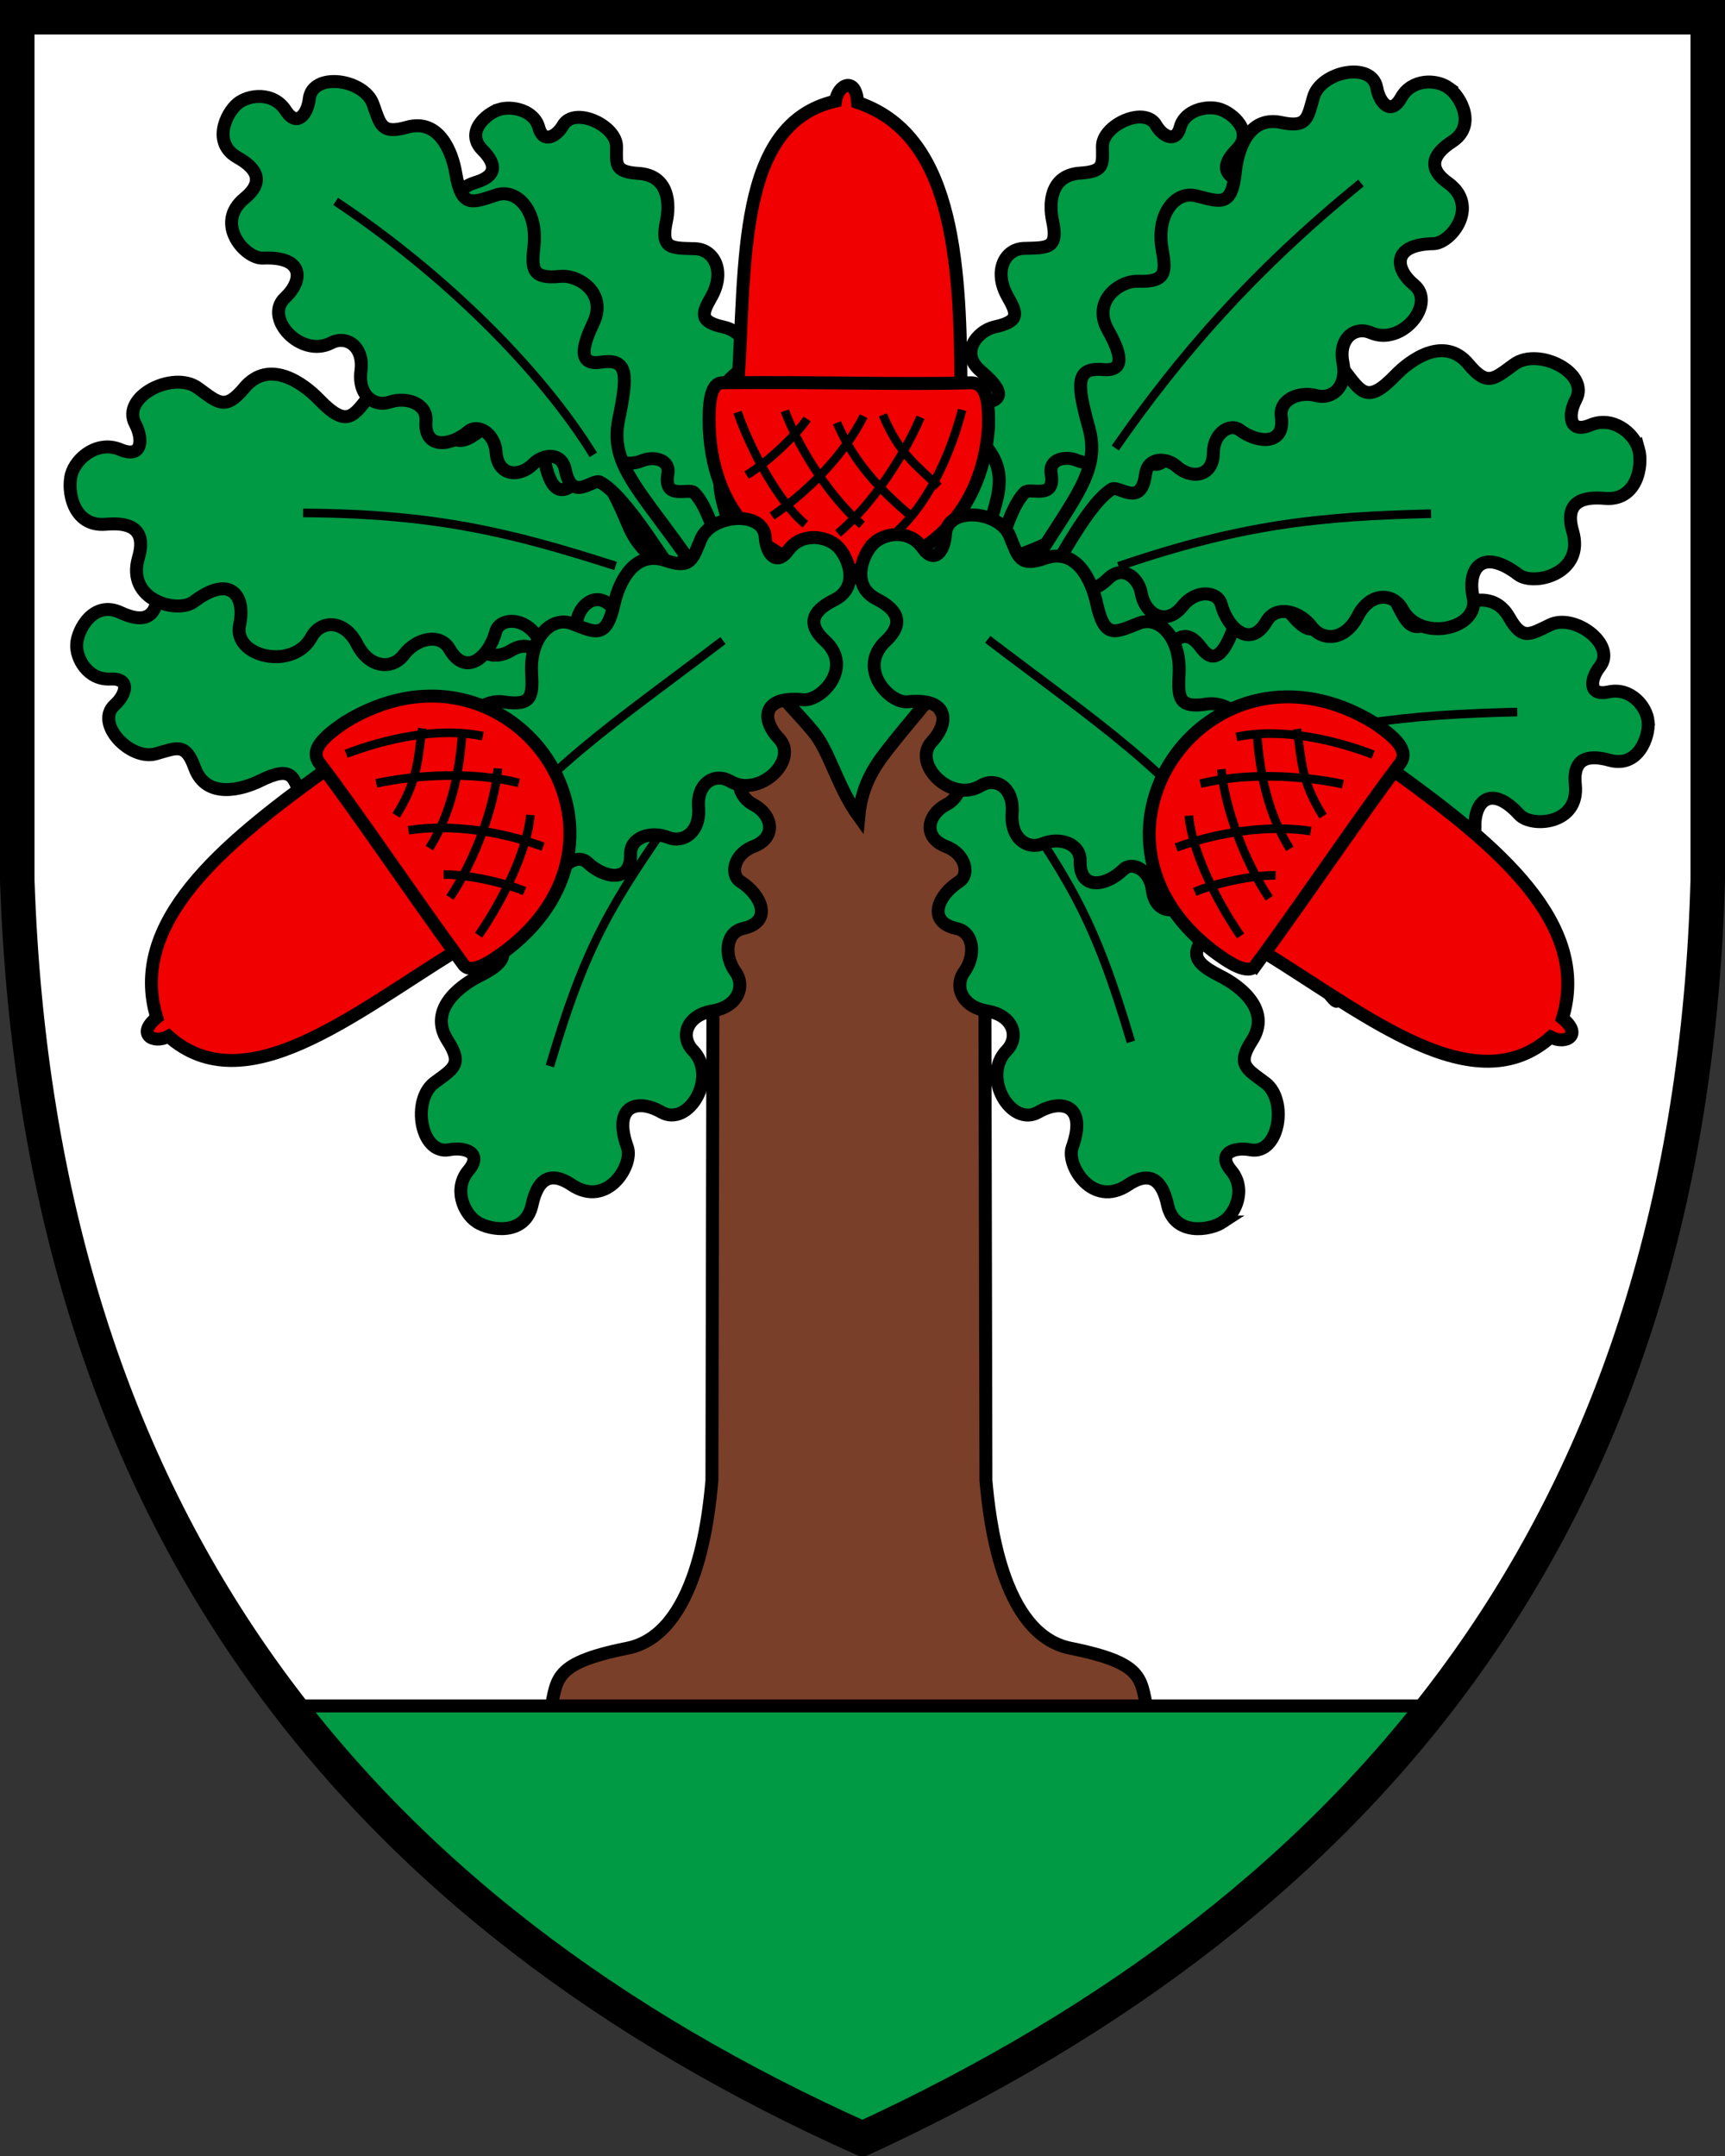
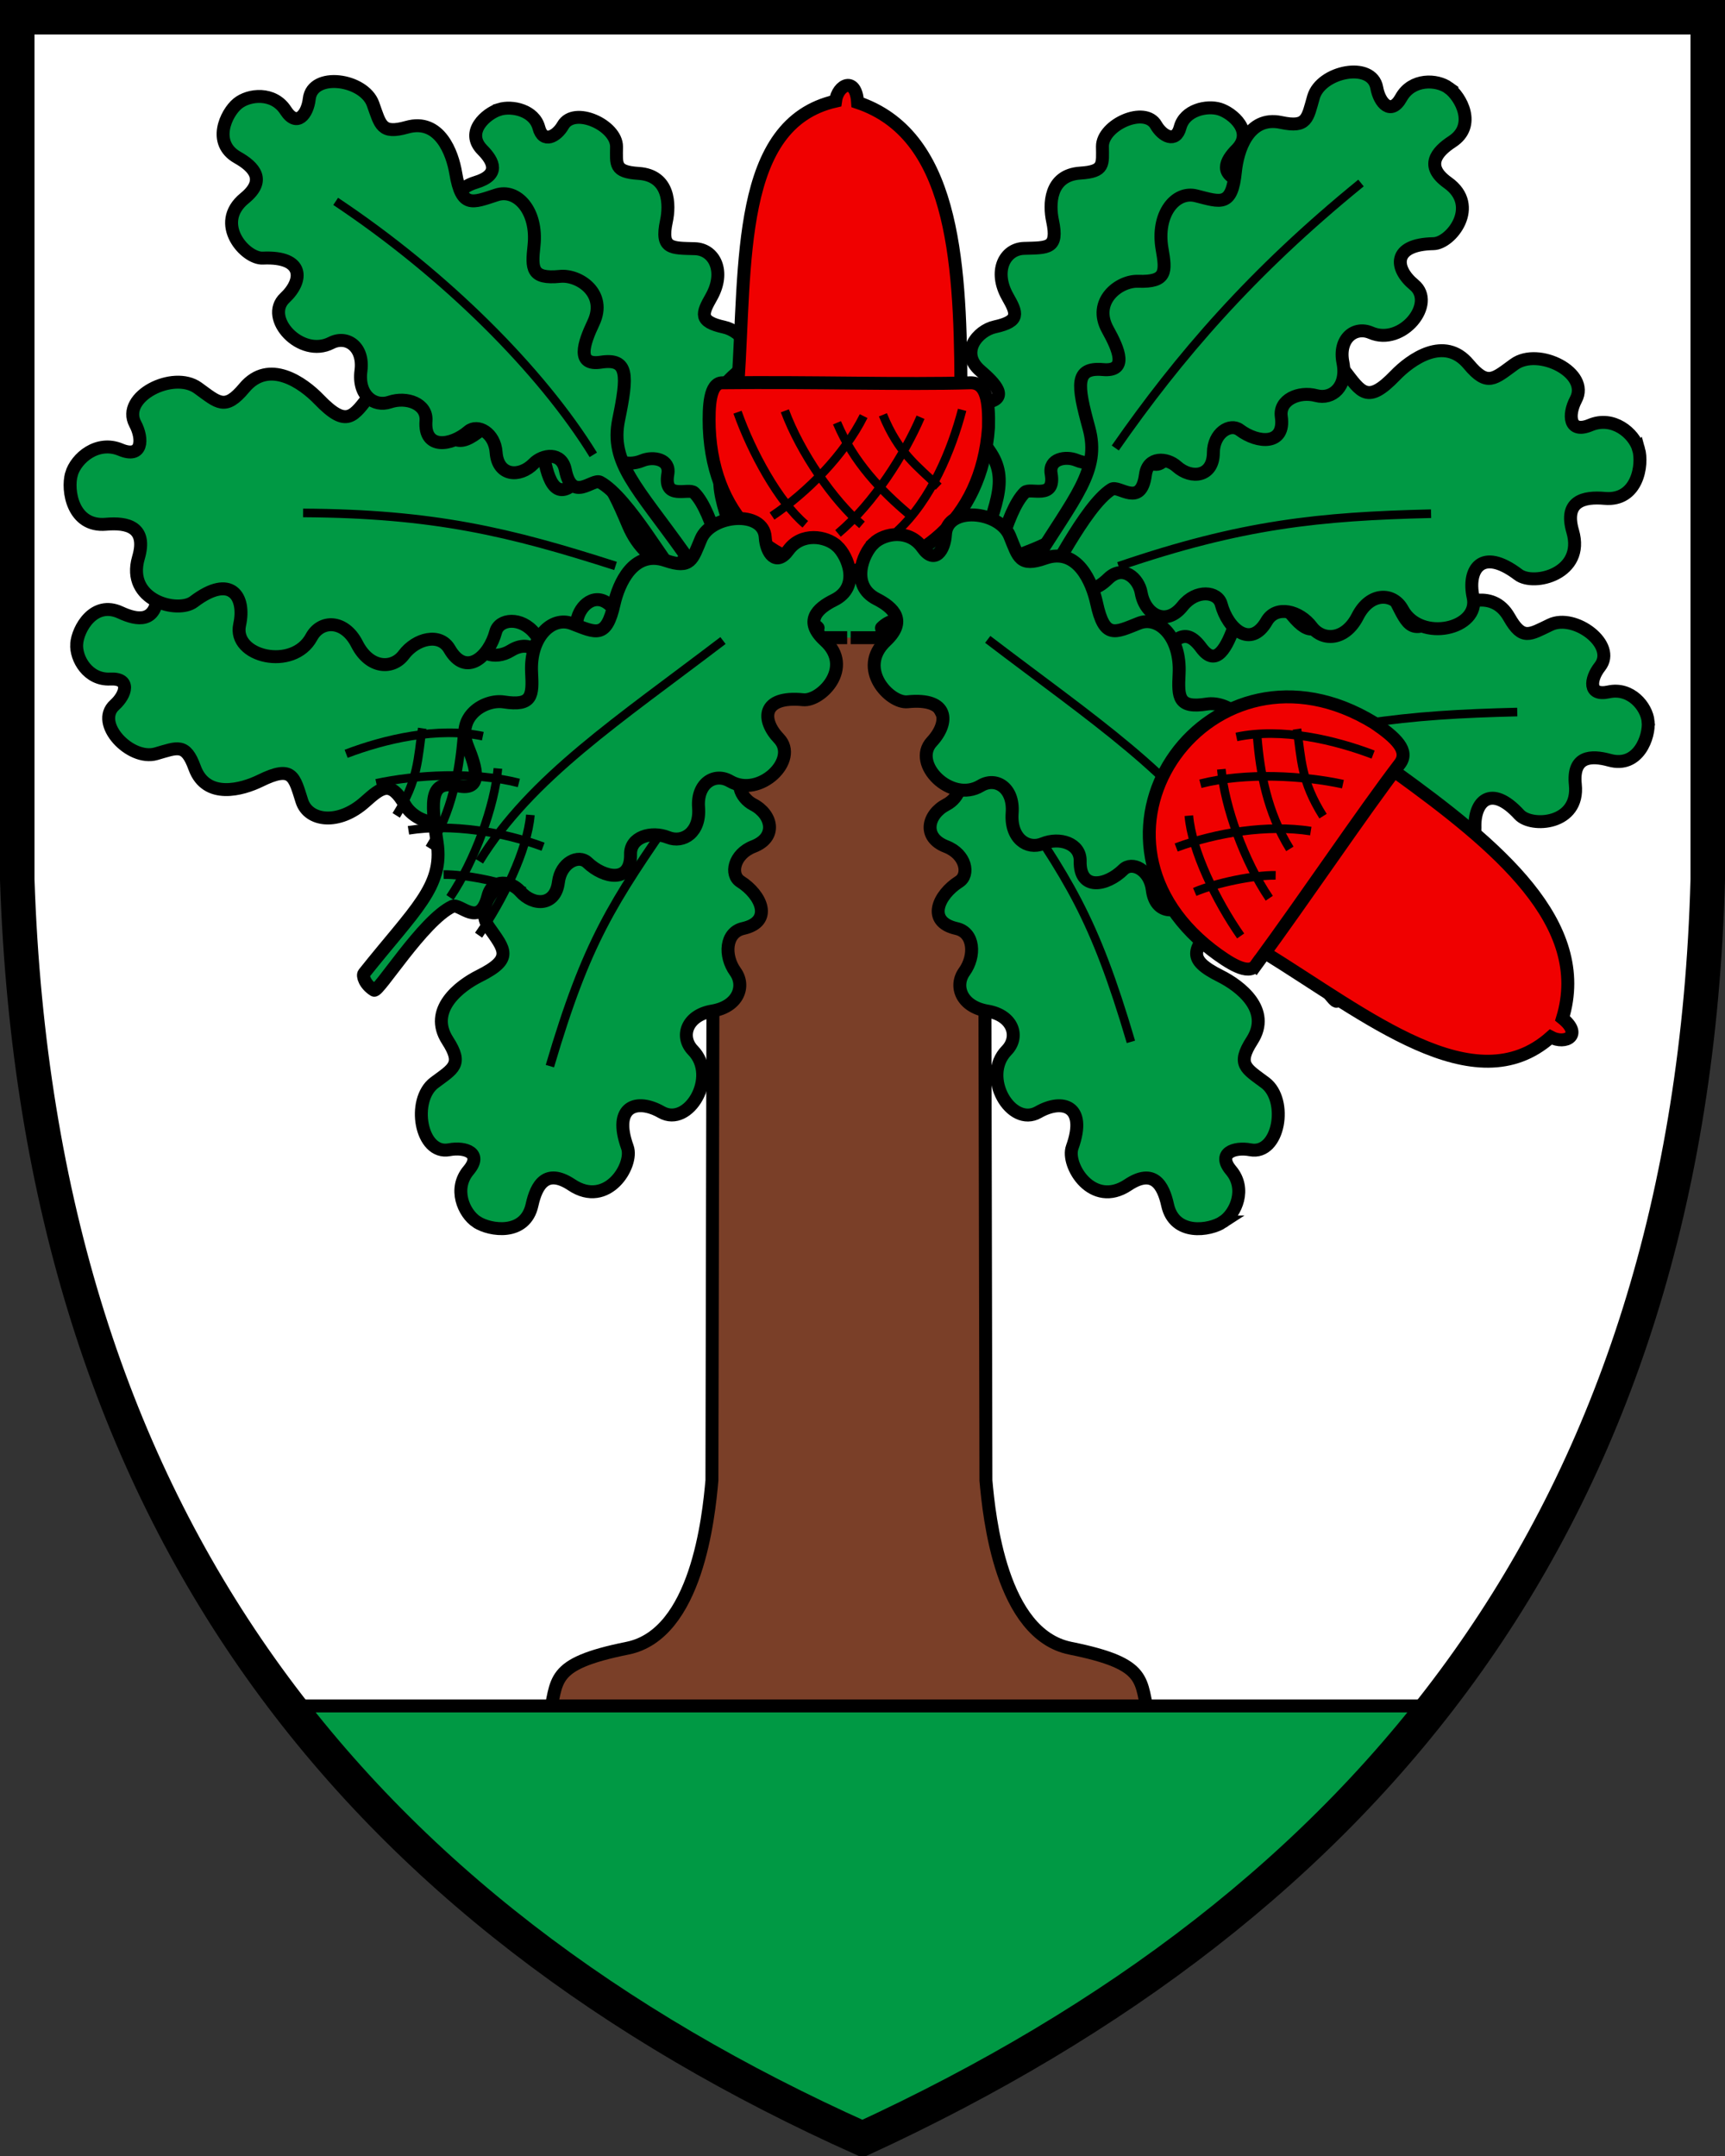
<svg xmlns="http://www.w3.org/2000/svg" width="400" height="500">
  <rect width="100%" height="100%" fill="#333333" stroke="none" />
  <path d="M396 4H4v200c5 150 80 240 196 292 117-54 192-144 196-292V4z" fill="#fff" />
  <g stroke="#000">
    <g stroke-width="3">
      <path d="m160.2 202.51 15.156-47.442h49.287l15.155 47.442 30.97 17.593 55.678-107.54-60.291-60.287-22.404 44.216h-87.503l-22.403-44.216-60.292 60.287 55.68 107.54z" fill="#094" />
      <path d="M197.26 147.89h30.95l.41 195.44c.752 8.443 3.508 35.673 19.574 38.909 18.528 3.73 15.976 7.49 18.252 16.04l-139.19-.006c2.277-8.551-.275-12.309 18.252-16.04 16.067-3.235 18.824-30.465 19.575-38.91l.41-195.44h30.95" fill="#7a3f28" />
      <g fill="#094">
        <path d="M282.826 25.305c2.973.92 8.04 5.22 3.92 9.385-2.616 2.643-4.197 5.79 1.57 7.536 8.031 2.433 4.292 10.615.705 11.58-8.487 2.282-6.557 6.458-1.524 8.324 5.755 2.128 1.238 11.563-5.997 10.77-3.717-.409-6.365 2.725-3.954 6.739 2.453 4.08-.001 7.204-3.48 7.27-3.86.075-7.437 2.687-5.925 5.561 2.572 4.903-3.172 6.01-7.744 4.519-2.414-.788-5.19 1.92-4.032 5.422 1.416 4.289-2.893 5.918-6.705 4.33-2.526-1.053-6.521-.338-5.916 3.107 1.086 6.22-4.866 3.132-6.09 4.334-4.619 4.532-7.262 20.007-8.328 19.866-2.311-.307-3.523-1.63-3.37-2.114 4.632-14.549 8.354-20.492 3.402-27.472-5.052-7.122-6.54-10.107-.615-11.127 5.272-.907 2.104-4.34-1.398-7.344-4.933-4.23-.627-9.318 3.33-10.187 5.998-1.32 5.131-3.187 2.98-6.995-3.326-5.887-.729-11.072 3.804-11.208 5.482-.165 8.015.173 6.61-6.393-.788-3.686-.797-10.599 6.45-11.066 5.685-.366 5.14-2.061 5.119-6.197-.025-4.965 9.83-9.468 12.428-4.925 1.461 2.554 4.595 4.289 5.587.508 1.056-4.017 6.2-5.142 9.173-4.223zm-167.049.077c-2.973.92-8.04 5.22-3.92 9.385 2.616 2.643 4.196 5.79-1.57 7.537-8.031 2.432-4.292 10.613-.705 11.579 8.486 2.283 6.556 6.46 1.524 8.325-5.754 2.127-1.238 11.563 5.998 10.769 3.716-.408 6.365 2.726 3.953 6.74-2.452 4.08.002 7.203 3.48 7.27 3.862.074 7.437 2.687 5.926 5.56-2.573 4.904 3.172 6.01 7.744 4.519 2.414-.788 5.189 1.92 4.033 5.422-1.417 4.289 2.892 5.918 6.704 4.33 2.526-1.053 6.521-.338 5.917 3.107-1.086 6.22 4.865 3.132 6.09 4.334 4.618 4.531 7.261 20.007 8.327 19.865 2.311-.307 3.524-1.63 3.37-2.113-4.632-14.55-8.353-20.493-3.402-27.472 5.052-7.123 6.54-10.108.616-11.128-5.273-.908-2.106-4.34 1.397-7.343 4.933-4.23.627-9.318-3.33-10.187-5.998-1.32-5.131-3.188-2.98-6.997 3.327-5.886.73-11.07-3.804-11.207-5.482-.166-8.015.173-6.61-6.394.788-3.686.796-10.598-6.45-11.066-5.685-.366-5.14-2.061-5.12-6.196.026-4.966-9.83-9.468-12.428-4.926-1.46 2.555-4.594 4.29-5.587.51-1.056-4.017-6.2-5.143-9.173-4.223zM17.783 149.323c.236-3.417 3.932-10.167 10.158-7.27 3.953 1.838 8.209 2.425 8.621-4.192.575-9.213 11.531-8.075 13.746-4.654 5.24 8.094 9.706 4.665 10.479-1.224.876-6.732 13.57-5.206 14.736 2.622.599 4.021 5.152 5.728 9.28 1.85 4.199-3.943 8.682-2.436 9.783 1.176 1.222 4.009 5.419 6.86 8.439 4.31 5.153-4.348 8.17 1.28 7.716 6.56-.24 2.79 3.836 4.773 7.716 2.379 4.753-2.932 7.981 1.02 7.185 5.539-.528 2.995 1.506 6.927 5.48 5.13 7.175-3.239 5.201 4.023 7.009 4.897 6.815 3.291 26.238.816 26.38 1.977.308 2.52-.93 4.233-1.557 4.236-18.89.084-27.144-1.793-34.102 5.742-7.1 7.688-10.261 10.252-13.227 4.408-2.641-5.202-5.848-.73-8.44 3.945-3.649 6.586-11.043 3.807-13.251-.032-3.35-5.82-5.347-4.283-9.305-.746-6.117 5.466-13.126 4.507-14.622-.182-1.808-5.672-2.142-8.432-9.643-4.744-4.211 2.071-12.538 4.42-15.226-2.994-2.11-5.815-3.993-4.672-8.969-3.25-5.976 1.706-14.293-7.068-9.581-11.32 2.65-2.39 3.821-6.25-1.026-6.009-5.15.257-8.016-4.737-7.78-8.154z" />
        <path d="M16.567 109.96c-1.06 3.717.271 12.302 7.994 11.619 4.902-.434 9.646.577 7.544 7.76-2.927 10.003 9.142 13 12.807 10.22 8.672-6.582 12.097-1.226 10.656 5.322-1.655 7.485 12.408 10.737 16.651 2.875 2.18-4.04 7.67-4.104 10.564 1.6 2.943 5.799 8.283 5.918 10.84 2.507 2.836-3.788 8.387-5.203 10.612-1.336 3.804 6.595 9.168 1.778 10.712-4.003.817-3.054 5.906-3.594 9.106.437 3.92 4.937 8.867 1.982 9.756-3.123.59-3.382 4.26-6.776 7.788-3.343 6.376 6.195 7.068-2.274 9.322-2.507 8.5-.877 28.172 9.208 28.768 8.03 1.295-2.557.638-4.852-.027-5.096-20.023-7.343-29.508-8.519-34.002-19.19-4.587-10.888-6.958-14.824-12.351-9.759-4.801 4.51-6.49-1.468-7.445-7.428-1.347-8.393-10.264-8.283-14.083-5.054-5.791 4.892-7.32 2.493-10.166-2.78-4.396-8.153-12.206-9.827-15.594-5.421-4.097 5.328-5.512 8.13-12.06 1.333-3.675-3.815-11.615-9.504-17.316-2.666-4.472 5.363-6.033 3.427-10.771.007-5.69-4.107-17.888 2.015-14.517 8.339 1.895 3.554 1.655 8.104-3.397 5.985-5.371-2.249-10.33 1.953-11.391 5.672zm365.61 57.359c.338 3.461-2.227 10.844-8.952 8.99-4.267-1.175-8.63-1.047-7.929 5.65.973 9.325-10.192 10.026-12.986 6.974-6.61-7.225-10.507-3.039-10.289 2.989.256 6.89-12.716 7.497-15.2-.146-1.277-3.928-6.124-4.87-9.608-.292-3.541 4.656-8.285 3.9-9.996.467-1.899-3.808-6.582-5.96-9.177-2.895-4.43 5.22-8.4.091-8.833-5.275-.228-2.833-4.644-4.133-8.128-1.083-4.268 3.735-8.166.32-8.128-4.34.024-3.089-2.674-6.685-6.352-4.217-6.642 4.452-5.888-3.154-7.845-3.724-7.38-2.15-26.418 3.596-26.755 2.458-.733-2.471.22-4.398.847-4.506 18.907-3.261 27.49-2.77 33.191-11.489 5.819-8.895 8.553-11.995 12.508-6.64 3.52 4.766 5.98-.252 7.79-5.37 2.546-7.21 10.42-5.672 13.277-2.198 4.335 5.266 6.076 3.39 9.446-.818 5.207-6.504 12.389-6.723 14.675-2.277 2.765 5.378 3.564 8.086 10.458 3.128 3.867-2.782 11.814-6.534 15.755.439 3.09 5.469 4.783 4.007 9.53 1.747 5.697-2.716 15.504 4.674 11.5 9.723-2.251 2.841-2.774 6.905 2.039 5.847 5.113-1.124 8.824 3.396 9.163 6.858z" stroke-width="3" />
        <path d="M379.97 104.15c1.044 3.658-.265 12.104-7.865 11.432-4.822-.428-9.49.568-7.421 7.636 2.878 9.84-8.996 12.79-12.6 10.054-8.533-6.475-11.902-1.206-10.484 5.237 1.628 7.362-12.21 10.563-16.384 2.828-2.144-3.974-7.544-4.037-10.392 1.573-2.896 5.704-8.148 5.823-10.663 2.467-2.791-3.726-8.252-5.12-10.443-1.314-3.742 6.487-9.019 1.749-10.54-3.94-.802-3.002-5.809-3.534-8.958.432-3.856 4.858-8.721 1.95-9.597-3.073-.58-3.328-4.19-6.667-7.662-3.288-6.272 6.094-6.954-2.238-9.172-2.466-8.361-.864-27.715 9.057-28.302 7.899-1.274-2.515-.627-4.774.027-5.012 19.699-7.225 29.03-8.381 33.452-18.88 4.512-10.712 6.845-14.584 12.15-9.6 4.724 4.435 6.385-1.446 7.325-7.31 1.325-8.257 10.099-8.148 13.855-4.97 5.698 4.812 7.203 2.452 10-2.737 4.326-8.02 12.01-9.667 15.343-5.332 4.03 5.241 5.422 7.999 11.866 1.311 3.614-3.753 11.426-9.35 17.035-2.623 4.4 5.278 5.935 3.373 10.596.008 5.599-4.04 17.6 1.983 14.284 8.203-1.864 3.498-1.63 7.973 3.342 5.89 5.283-2.217 10.162 1.917 11.206 5.576z" stroke-width="3" />
        <path d="M335.928 20.381c2.775 2.007 6.549 8.714.798 12.467-3.65 2.382-6.399 5.684-1.002 9.533 7.515 5.361.755 14.058-3.32 14.128-9.641.167-9.094 5.771-4.504 9.54 5.25 4.305-2.759 14.27-10.019 11.12-3.729-1.618-7.586 1.343-6.478 6.898 1.127 5.648-2.524 8.656-6.172 7.68-4.049-1.083-8.689.971-8.12 4.883.964 6.673-5.409 6.258-9.65 3.079-2.24-1.68-6.08.732-6.1 5.29-.025 5.585-5.087 6.235-8.501 3.169-2.263-2.032-6.676-2.386-7.253 1.937-1.045 7.804-6.165 2.287-7.862 3.36-6.397 4.042-14.57 21.836-15.632 21.342-2.3-1.07-3.1-3.028-2.77-3.562 9.92-16.075 15.878-22.088 13.163-31.98-2.77-10.091-3.274-14.129 3.254-13.556 5.812.51 3.714-4.577 1.115-9.249-3.659-6.58 2.61-11.387 7.037-11.23 6.71.235 6.463-2.273 5.554-7.502-1.404-8.083 3.117-13.524 7.888-12.313 5.77 1.465 8.29 2.642 9.126-5.676.47-4.668 2.882-12.977 10.595-11.338 6.051 1.286 6.077-.917 7.503-5.893 1.712-5.975 13.557-8.393 14.673-2.145.628 3.513 3.285 6.549 5.643 2.307 2.505-4.505 8.26-4.296 11.034-2.289zM55.07 24.04c-2.638 2.183-5.967 9.122.018 12.491 3.797 2.14 6.755 5.255 1.621 9.448-7.15 5.84.164 14.077 4.234 13.881 9.632-.462 9.45 5.166 5.117 9.227-4.958 4.637 3.684 14.06 10.723 10.442 3.616-1.858 7.657.846 6.915 6.46-.755 5.711 3.084 8.474 6.66 7.262 3.969-1.345 8.733.402 8.422 4.343-.527 6.721 5.805 5.89 9.83 2.441 2.125-1.82 6.114.335 6.431 4.882.39 5.57 5.483 5.89 8.69 2.607 2.127-2.175 6.506-2.817 7.364 1.46 1.553 7.718 6.302 1.88 8.065 2.839 6.648 3.617 15.964 20.839 16.99 20.277 2.226-1.218 2.897-3.224 2.533-3.734-10.948-15.395-17.285-21.006-15.222-31.053 2.105-10.251 2.345-14.313-4.132-13.316-5.766.889-4.004-4.324-1.716-9.156 3.221-6.805-3.348-11.192-7.754-10.747-6.681.672-6.597-1.846-6.032-7.124.873-8.158-3.993-13.292-8.675-11.772-5.662 1.84-8.1 3.177-9.477-5.068-.772-4.628-3.721-12.762-11.311-10.623-5.954 1.677-6.124-.519-7.871-5.39-2.099-5.85-14.076-7.49-14.782-1.184-.397 3.547-2.85 6.75-5.48 2.672-2.795-4.334-8.524-3.75-11.161-1.565zm55.481 259.34c3.074 2.02 11.247 3.252 12.822-3.954 1-4.573 3.267-8.593 9.191-4.642 8.249 5.502 14.403-4.602 12.92-8.72-3.509-9.745 2.328-11.332 7.863-8.16 6.324 3.63 13.277-8.213 7.345-14.302-3.047-3.127-1.544-8.129 4.456-9.136 6.101-1.023 7.73-5.835 5.36-9.126-2.632-3.652-2.34-9.095 1.805-10.016 7.069-1.577 4.221-7.817-.589-10.864-2.54-1.608-1.582-6.383 2.987-8.142 5.598-2.155 4.32-7.485-.06-9.745-2.904-1.497-4.942-5.793-.82-8.021 7.436-4.026-.055-7.063.374-9.176 1.62-7.965 16.371-22.957 15.47-23.834-1.95-1.903-4.222-1.959-4.633-1.425-12.36 16.092-16.125 24.367-27.092 25.413-11.19 1.067-15.437 2.1-12.372 8.438 2.728 5.64-3.179 5.474-8.861 4.647-8.004-1.165-10.44 6.962-8.593 11.348 2.794 6.648.181 7.355-5.416 8.437-8.652 1.673-12.392 8.287-9.355 12.616 3.672 5.235 5.813 7.316-2.22 11.328-4.509 2.251-11.931 7.841-7.345 14.962 3.598 5.586 1.397 6.451-3.056 9.78-5.346 3.998-3.257 16.814 3.442 15.552 3.766-.71 7.828.801 4.469 4.787-3.57 4.236-1.165 9.933 1.908 11.955zm173.013.013c-3.074 2.022-11.246 3.254-12.822-3.953-1-4.573-3.267-8.593-9.19-4.642-8.25 5.503-14.404-4.602-12.921-8.72 3.509-9.746-2.327-11.332-7.863-8.16-6.324 3.63-13.277-8.213-7.345-14.301 3.047-3.128 1.544-8.13-4.457-9.136-6.1-1.023-7.73-5.836-5.358-9.127 2.631-3.652 2.338-9.095-1.806-10.016-7.07-1.577-4.221-7.817.589-10.863 2.54-1.61 1.582-6.384-2.988-8.143-5.597-2.155-4.32-7.485.06-9.745 2.905-1.497 4.943-5.794.822-8.021-7.437-4.026.054-7.063-.375-9.176-1.62-7.966-16.371-22.958-15.471-23.834 1.952-1.903 4.223-1.959 4.633-1.425 12.36 16.09 16.126 24.366 27.092 25.413 11.19 1.067 15.437 2.1 12.372 8.438-2.729 5.641 3.18 5.473 8.862 4.646 8.003-1.165 10.438 6.963 8.593 11.348-2.795 6.649-.182 7.356 5.415 8.438 8.652 1.673 12.392 8.288 9.355 12.616-3.671 5.235-5.813 7.316 2.22 11.328 4.508 2.251 11.932 7.84 7.344 14.962-3.597 5.585-1.395 6.451 3.057 9.78 5.346 3.998 3.258 16.814-3.442 15.553-3.767-.71-7.828.8-4.468 4.786 3.571 4.235 1.166 9.934-1.908 11.954z" />
-         <path d="M172.32 133.19c-7.736 15.214 12.475 30.76 17.27 37.872 3.122 4.63 5.012 12.023 9.546 18.283.783-8.328 4.584-12.85 7.939-17.099 9.521-12.058 22.44-23.852 17.5-39.748z" />
      </g>
    </g>
    <path d="m127.51 247.25c8.536-28.957 14.452-37.81 29.313-59.254" fill="none" stroke-width="2" />
    <path d="M167.535 88.775c20.467-.246 42.659.454 57.437 0 3.778-.104 4.393 4.231 4.248 10.34-3.115 44.093-62.999 44.4-64.756.102-.147-4.977.083-10.456 3.07-10.442zm3.584.204c1.892-27.912-.382-60.293 22.626-65.525.496-3.852 4.74-5.912 5.12.308 21.776 7.319 23.82 35.505 23.957 64.905" fill="#f00000" stroke-width="3" />
    <g fill="none" stroke-width="2">
-       <path d="m208.01 123.22c7.933-7.277 12.689-18.993 15.095-28.169m-28.787 28.656c8.338-7.018 15.485-18.44 19.138-26.944m-34.438 22.918c8.174-5.525 16.705-14.102 21.243-23.18m-27.133 13.692c4.736-2.897 11.248-8.992 14.04-13.033" />
+       <path d="m208.01 123.22c7.933-7.277 12.689-18.993 15.095-28.169m-28.787 28.656c8.338-7.018 15.485-18.44 19.138-26.944m-34.438 22.918c8.174-5.525 16.705-14.102 21.243-23.18m-27.133 13.692" />
      <path d="m217.65 112.86c-5.107-4.925-9.257-7.732-12.92-16.659m5.942 22.978c-6.17-5.221-12.742-11.912-16.587-21.134m5.794 23.671c-6.603-5.654-14.257-16.675-17.886-26.44m4.741 26.308c-6.17-5.221-12.41-16.658-15.714-25.989" />
    </g>
    <path d="M194.096 126.63c2.53 2.336 5.495 9.483-.697 12.541-3.929 1.942-7.068 4.91-2.141 9.399 6.862 6.251-.93 14.125-5.005 13.708-9.646-.988-9.77 4.673-5.639 8.985 4.727 4.926-4.462 13.917-11.334 9.903-3.529-2.062-7.734.433-7.293 6.111.448 5.774-3.556 8.34-7.082 6.93-3.912-1.566-8.79-.071-8.691 3.902.163 6.778-6.15 5.6-10.003 1.918-2.035-1.944-6.157.004-6.723 4.553-.694 5.572-5.825 5.614-8.867 2.145-2.017-2.3-6.38-3.181-7.473 1.066-1.978 7.666-6.429 1.545-8.251 2.413-6.872 3.27-17.16 20.056-18.16 19.437-2.17-1.344-2.733-3.395-2.341-3.888 11.828-14.862 18.496-20.152 16.97-30.351-1.558-10.408-1.578-14.5 4.872-13.147 5.741 1.206 4.256-4.124 2.22-9.1-2.864-7.007 3.97-11.055 8.37-10.369 6.672 1.038 6.724-1.495 6.443-6.825-.433-8.238 4.731-13.129 9.349-11.348 5.585 2.154 7.96 3.63 9.79-4.574 1.028-4.604 4.43-12.61 11.935-10.051 5.887 2.008 6.176-.188 8.196-4.985 2.425-5.76 14.54-6.756 14.906-.385.206 3.582 2.495 6.932 5.357 2.98 3.042-4.202 8.762-3.304 11.292-.969z" fill="#094" stroke-width="3" />
    <path d="m262.24 241.62c-8.536-28.957-14.451-37.81-29.312-59.255" fill="none" stroke-width="2" />
    <g stroke-width="3">
      <path d="M202.59 126.003c-2.53 2.409-5.495 9.776.697 12.93 3.929 2.001 7.068 5.06 2.141 9.688-6.861 6.445.93 14.561 5.006 14.131 9.646-1.018 9.769 4.817 5.638 9.263-4.727 5.079 4.462 14.347 11.334 10.209 3.529-2.126 7.734.446 7.293 6.3-.448 5.952 3.556 8.598 7.081 7.144 3.913-1.615 8.791-.073 8.692 4.023-.163 6.987 6.149 5.772 10.003 1.977 2.035-2.004 6.157.003 6.723 4.693.694 5.744 5.824 5.789 8.866 2.212 2.017-2.371 6.38-3.28 7.474 1.098 1.978 7.902 6.429 1.593 8.25 2.487 6.872 3.372 17.162 20.676 18.162 20.037 2.168-1.386 2.732-3.5 2.34-4.008-11.828-15.321-18.496-20.775-16.97-31.289 1.557-10.729 1.577-14.947-4.873-13.551-5.741 1.242-4.254-4.252-2.22-9.381 2.865-7.225-3.968-11.398-8.37-10.69-6.67 1.07-6.723-1.541-6.442-7.036.433-8.492-4.731-13.535-9.349-11.698-5.586 2.22-7.96 3.74-9.79-4.716-1.028-4.747-4.43-13-11.935-10.363-5.887 2.07-6.176-.193-8.196-5.138-2.425-5.939-14.54-6.965-14.906-.398-.206 3.693-2.495 7.146-5.357 3.071-3.043-4.329-8.762-3.404-11.293-.995z" fill="#094" />
      <path d="M229.04 148.28c24.274 18.525 44.476 31.711 56.489 51.198m-117.88-50.934c-24.273 18.524-44.475 31.71-56.488 51.198M77.839 46.702c25.499 16.994 47.723 39.289 59.735 58.776m178.02-63.035c-25.304 20.595-42.197 40.212-56.977 61.454m-188.33 15.057c30.188.166 47.832 4.383 72.442 12.295m116.66.08c28.567-9.765 46.616-11.582 72.455-12.196" fill="none" stroke-width="2" />
-       <path d="M107.455 223.682c-12.1-16.51-24.433-34.973-33.393-46.733-2.281-3.014.888-6.035 5.943-9.468 37.687-23.1 72.751 25.444 37.732 52.629-3.966 3.013-8.556 6.01-10.283 3.572zm-1.918-3.035c-23.81 14.688-48.834 35.364-66.465 19.685-3.421 1.837-7.566-.42-2.726-4.343-6.706-21.974 15.04-40.023 38.88-57.228" fill="#f00000" />
    </g>
    <g fill="none" stroke-width="2">
      <path d="M111.96 170.72c-10.534-2.224-22.83.718-31.695 4.095m40.05 6.757c-10.558-2.703-24.006-1.877-33.05.094m38.664 14.699c-9.249-3.439-21.186-5.393-31.211-3.809m26.922 14.114c-5.112-2.17-13.856-3.924-18.767-3.846" />
      <path d="M97.913 168.9c-1.038 7.017-.909 12.026-6.042 20.197m15.248-18.188c-.662 8.056-2.284 17.292-7.552 25.783m15.887-18.482c-.762 8.66-5.278 21.294-11.113 29.923m18.644-19.143c-.661 8.055-6.339 19.781-12.01 27.894m168.4-39.557c28.567-9.765 46.616-11.581 72.455-12.196" />
    </g>
    <path d="M291.208 223.86c12.099-16.51 24.432-34.973 33.392-46.733 2.28-3.013-.888-6.035-5.943-9.469-37.687-23.1-72.751 25.445-37.73 52.629 3.964 3.014 8.554 6.012 10.28 3.572zm1.917-3.035c23.81 14.688 48.835 35.364 66.465 19.685 3.422 1.837 7.567-.42 2.727-4.343 6.704-21.973-15.04-40.023-38.881-57.228" fill="#f00000" stroke-width="3" />
    <g fill="none" stroke-width="2">
      <path d="M286.71 170.9c10.532-2.224 22.83.718 31.694 4.096m-40.049 6.763c10.557-2.704 24.006-1.878 33.049.093m-38.663 14.692c9.248-3.438 21.186-5.392 31.21-3.808m-26.914 14.114c5.112-2.17 13.856-3.924 18.767-3.846" />
      <path d="M300.75 169.08c1.038 7.018.909 12.026 6.042 20.198m-15.247-18.195c.661 8.056 2.284 17.292 7.552 25.783m-15.888-18.476c.762 8.66 5.279 21.295 11.113 29.924m-18.644-19.15c.661 8.055 6.339 19.781 12.01 27.894" />
    </g>
    <path d="M66.953 395.63c33.27 43.175 78.458 75.8 132.587 100.139.15 0 .297.015.448.015.149 0 .294-.015.443-.015 53.968-24.974 98.96-57.638 132.157-100.138H66.954z" fill="#094" stroke-width="3" />
  </g>
  <path d="M396 4H4v200c5 150 80 240 196 292 117-54 192-144 196-292V4z" fill="none" stroke="#000" stroke-width="8" />
</svg>